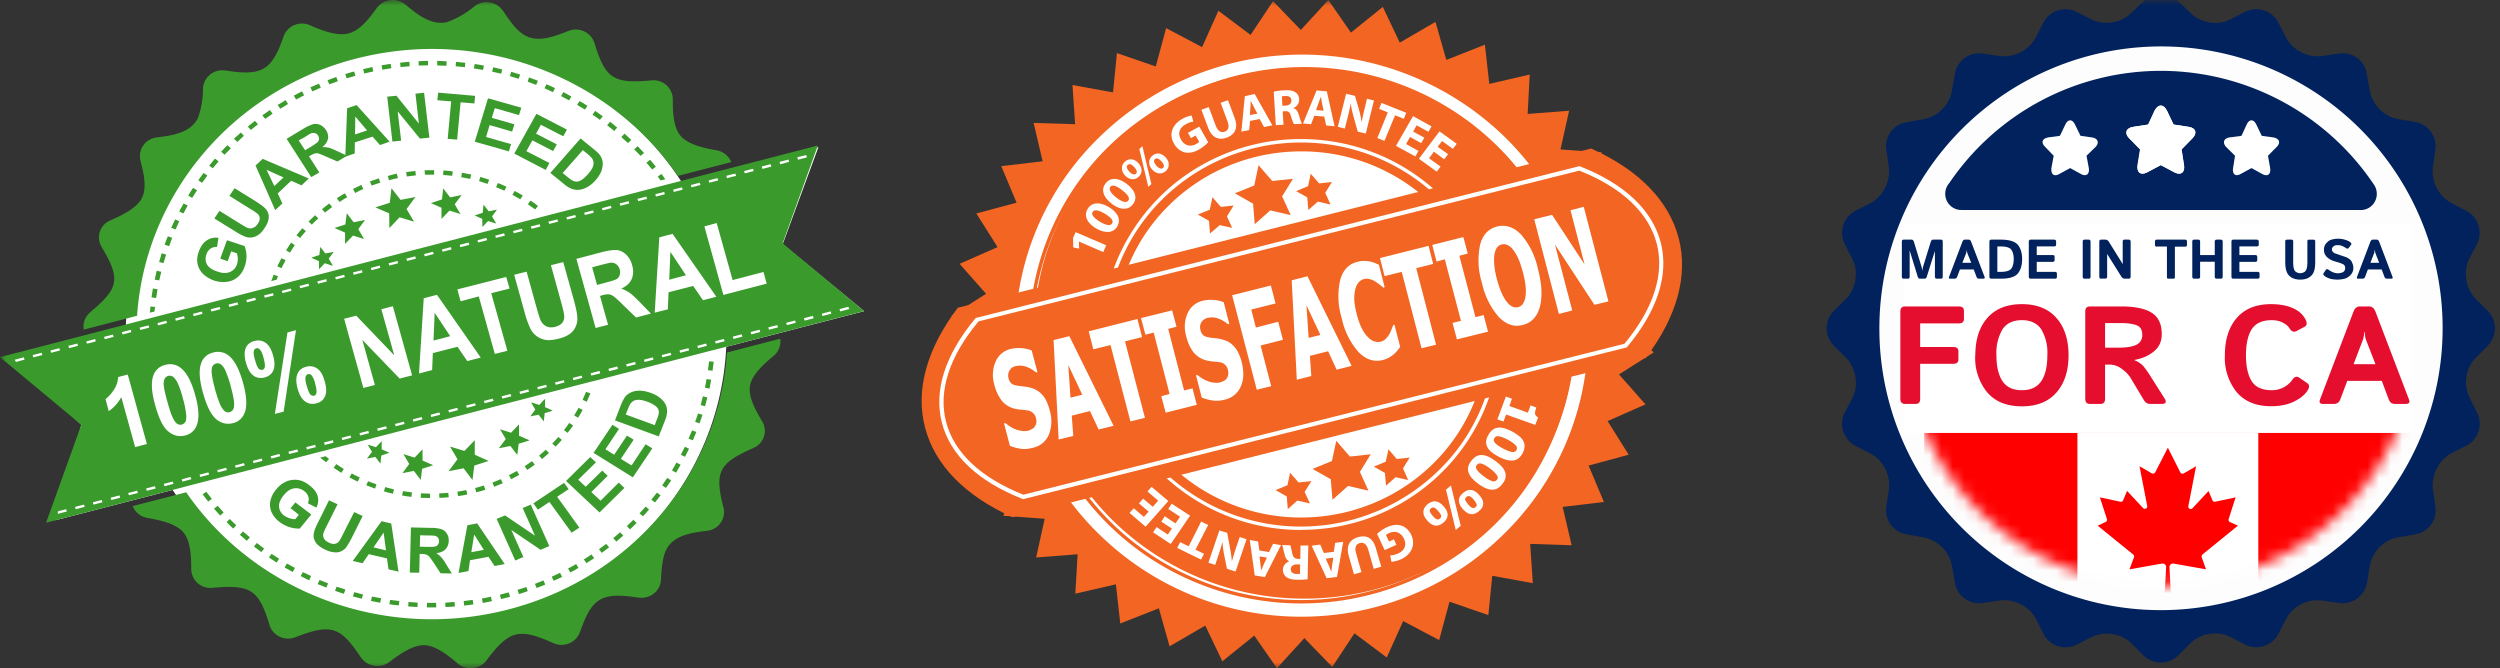
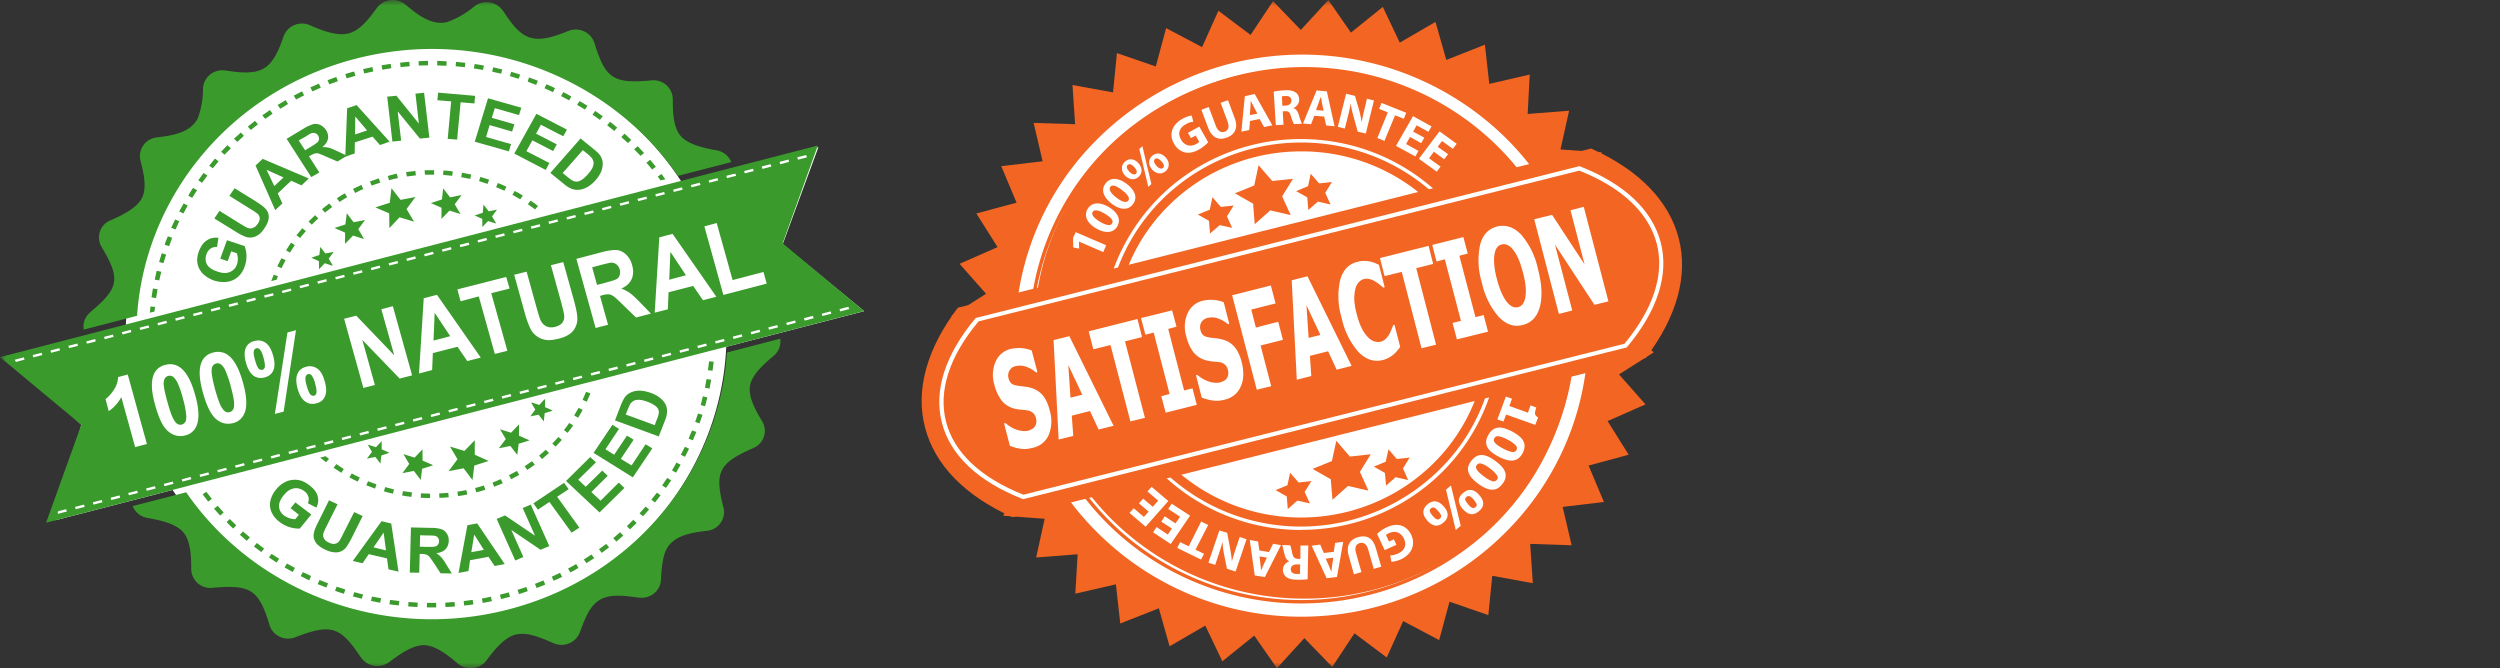
<svg xmlns="http://www.w3.org/2000/svg" width="217" height="58" viewBox="0 0 217 58" fill="none">
  <rect x="0" y="0" width="217" height="58" fill="#333333" stroke="none" />
  <mask id="a" style="mask-type:alpha" maskUnits="userSpaceOnUse" x="0" y="0" width="217" height="58">
    <path fill="#D9D9D9" d="M0 0h217v58H0z" />
  </mask>
  <g mask="url(#a)">
    <path d="M75 27.01 4.8 45.16l2.26-8.29-6.22-5.95 70.2-18.15-3.1 8.43L75 27Z" fill="#fff" />
    <path d="M43.73 53.33c13.9-3.6 22.16-17.4 18.44-30.81C58.44 9.1 44.15 1.14 30.24 4.72c-13.9 3.61-22.16 17.4-18.43 30.82 3.73 13.42 18.01 21.39 31.92 17.79Z" fill="#fff" />
    <path d="M44.13 52.9c-10.9 2.82-22.05-1.58-27.97-10.17l-4.64 1.2a1.66 1.66 0 0 0 1.26 1.02c1.12.2 2.49.5 3.13 1.25.64.74.69 2.1.69 3.2a1.66 1.66 0 0 0 1.86 1.62c3.32-.3 4 .18 4.93 3.21v.03a1.7 1.7 0 0 0 2.27 1.04c3.07-1.18 3.87-.93 5.65 1.74l.02.02a1.73 1.73 0 0 0 2.47.4c.89-.68 2.03-1.48 3.04-1.46.99.04 2.05.87 2.9 1.6.74.63 1.9.5 2.48-.27.67-.9 1.54-1.99 2.51-2.24.88-.22 1.8.07 3.28.72l.03.01a1.7 1.7 0 0 0 2.29-.93c.25-.7.56-1.5.92-2.03.9-1.35 2.24-1.26 4.15-.99h.04c.98.14 1.88-.57 1.93-1.53.04-.9.13-1.94.45-2.61.64-1.28 2.22-1.5 3.56-1.66a1.63 1.63 0 0 0 1.42-2l-.01-.03c-.77-3.07-.43-3.82 2.6-5.15l.01-.01a1.6 1.6 0 0 0 .76-2.3c-.57-.95-1.23-2.13-1.06-3.1.16-.95 1.2-1.88 2.06-2.6a1.6 1.6 0 0 0 .56-1.48l-4.62 1.2c-.69 10.3-8.06 19.48-18.97 22.3ZM30.86 5.1c10.9-2.82 22.06 1.59 27.98 10.17l4.63-1.2a1.66 1.66 0 0 0-1.26-1.02c-1.12-.2-2.48-.5-3.13-1.25-.64-.74-.69-2.1-.68-3.2a1.67 1.67 0 0 0-1.88-1.62c-3.27.3-3.97-.15-4.91-3.21l-.01-.03a1.7 1.7 0 0 0-2.24-1.06c-.54.21-1.11.43-1.57.54-2.12.55-2.93-.49-4.12-2.27l-.02-.02a1.73 1.73 0 0 0-2.45-.4 7.79 7.79 0 0 1-2.37 1.38c-1.34.35-2.62-.65-3.62-1.5a1.73 1.73 0 0 0-2.5.28c-.65.9-1.45 1.96-2.46 2.21-.98.26-2.3-.25-3.35-.71a1.7 1.7 0 0 0-2.29.98c-.35 1.02-.83 2.25-1.68 2.75-.91.55-2.2.37-3.36.2h-.03a1.67 1.67 0 0 0-1.92 1.54 7.31 7.31 0 0 1-.45 2.6c-.64 1.28-2.22 1.5-3.56 1.67a1.63 1.63 0 0 0-1.42 2c.28 1.08.58 2.35.13 3.26-.45.87-1.7 1.49-2.74 1.94a1.6 1.6 0 0 0-.75 2.32c1.64 2.75 1.52 3.55-.99 5.64l-.01.02c-.46.39-.66.96-.56 1.5l4.63-1.2c.69-10.3 8.05-19.49 18.96-22.31Z" fill="#3A9B2C" />
    <path d="m15.56 19.2-.36-.15-.34.72.38.15.31-.7.01-.01ZM18 15.24l-.33-.23-.46.64.33.22.46-.63Zm-3.06 5.4-.37-.13c-.1.24-.2.48-.28.73l.39.13.26-.72Zm2.16-4.13-.34-.2c-.15.21-.29.45-.42.67l.34.2.42-.66Zm-.81 1.33-.35-.18-.39.69.37.18.37-.69Zm38.5-5.7-.58-.54-.28.3.58.52.28-.27Zm-41.33 14.5-.4-.04-.05.54.4-.1.05-.4Zm.54-3.05-.4-.09-.17.77.39.07.18-.75Zm-.33 1.52-.4-.07-.12.77.4.06.13-.77Zm.75-3.01-.38-.12-.23.76.38.1.23-.74ZM35.53 5.36l-.8.08.04.38.79-.07-.03-.39Zm8.07.67-.79-.19-.09.38.78.18.1-.38Zm3.09.98-.77-.29-.12.37.74.28.15-.36Zm-26.65 5.86-.3-.27-.55.57.3.26.55-.56ZM42 5.69c-.27-.05-.54-.1-.8-.13l-.07.38.8.13.07-.38Zm-1.61-.24-.81-.08-.03.38.8.08.04-.38Zm-1.62-.13-.82-.04v.4l.8.03.02-.4Zm-1.63-.04-.81.03.02.38.8-.02V5.3Zm15.18 4.81-.66-.46-.23.32.64.45.25-.31Zm-4.16-2.45-.73-.33-.17.35L48 8l.17-.35Zm5.42 3.44-.62-.51-.26.3.62.5.25-.3Zm-3.98-2.7-.7-.39-.2.35.7.37.2-.34Zm1.38.8-.67-.41-.22.33.68.41.22-.32Zm-5.83-2.71-.78-.24-.11.38.76.23.13-.37ZM25 9.03l-.2-.34-.7.42.23.33.67-.41Zm-1.34.84-.23-.32-.66.46.25.31.64-.45Zm4.19-2.26-.17-.35-.74.32.17.35.73-.32Zm-1.45.67-.19-.35-.71.37.2.34c.23-.12.46-.25.7-.36Zm-5.23 3.51-.26-.29-.6.54.29.28.57-.53Zm1.22-1-.26-.3-.62.5.26.29.62-.49Zm9.93-4.97-.8.18.1.38.78-.18-.08-.38Zm1.6-.28-.8.13.07.38.78-.13-.06-.38Zm23.5 9.56-.33.23.25.33.41-.1-.33-.46ZM30.85 6.58l-.11-.37c-.26.06-.52.14-.77.22l.12.37.76-.22Zm-1.52.47-.14-.37-.76.28.15.36.75-.27Zm-10.35 6.97-.32-.26-.5.62.31.23.5-.6Zm37.63.69.32-.24-.5-.6-.32.25.5.6v-.01Zm-.71-1.44-.55-.58-.3.27.55.57.3-.25v-.01Zm-25.76 3.85-.21-.34c-.23.13-.46.28-.69.43l.23.32c.22-.14.44-.29.67-.41Zm11.44-1.4.74.24.14-.36c-.26-.09-.51-.17-.77-.24l-.11.37Zm-16.75 6.01.34.2c.13-.22.28-.44.42-.65l-.33-.22-.43.67Zm9.32-6.19.39-.08-.1-.39c-.25.06-.5.12-.76.2h-.02l.1.37h.02l.38-.1Zm11.66 2.18.64.46.25-.3c-.2-.16-.43-.32-.65-.47l-.23.32Zm-1.13-1.15-.2.34.68.39.22-.32c-.23-.15-.47-.28-.7-.4v-.01Zm-1.61-.32.71.3.18-.34c-.24-.12-.5-.23-.74-.32l-.16.35Zm-2.17-1.1-.8-.16-.07.39.78.15.1-.38Zm-16.83 7.97.37.16c.1-.23.23-.46.35-.69l-.36-.18-.36.7Zm4.51-5.46c-.2.16-.42.32-.63.5l.26.29.62-.48-.25-.31Zm4.3-2.18-.77.27.15.36c.25-.09.5-.18.75-.25l-.13-.38Zm3.98-.7.02.38h.8v-.39l-.82.01Zm-1.55.54.79-.1-.05-.38-.8.1.06.38Zm-4.67 1.08.19.35c.23-.12.47-.24.7-.34l-.16-.36-.73.35Zm-3.86 2.83.29.27c.18-.19.36-.37.56-.54l-.28-.28-.57.55Zm12.52-4.35a8.74 8.74 0 0 0-.81-.08l-.03.38.79.08.05-.38Zm-13.57 5.54.32.24c.16-.2.32-.4.5-.6l-.31-.25-.51.61Zm-1.6 3.56-.37-.14-.22.56.47-.12.12-.3Zm10.64-6.63-.79-1.02-.15 1.27-1.25.4 1.2.52.02 1.28.88-.94 1.26.38-.65-1.1.77-1.04-1.3.25Zm4.3-.22-.6-.78-.11.96-.96.32.92.4V19l.7-.72.95.3-.5-.85.6-.8-1 .2Zm3.3 2.06.62.19.06-.02-.34-.58.43-.58-.72.14-.45-.58-.07.71-.7.23.66.3.01.66.06-.02.44-.46v.01Z" fill="#3A9B2C" />
    <path d="m41.93 19.64-.06.02v.05l.06-.06Zm1.15-.24-.03-.04-.06.01.09.03Zm-12.38-.1-.6-.79-.12.97-.95.31.92.4v.98l.69-.72.96.3-.5-.86.59-.8-.99.2Zm-2.5 3.55.6.2.07-.03-.34-.57.44-.59-.73.14-.44-.57-.08.7-.7.24.66.3.01.66.06-.02.44-.46Z" fill="#3A9B2C" />
    <path d="m28.9 23.07-.03-.05-.06.02.09.03Zm-1.15.24-.06.02v.05l.06-.06v-.01Zm-8.08 22c.17.2.37.38.56.57l.28-.28c-.2-.18-.38-.37-.56-.55l-.29.27Zm-1.1-1.16.54.6.3-.26-.51-.59-.32.25Zm2.25 2.27.6.52.27-.3-.6-.51-.27.29Zm1.22 1.02.64.48.25-.3-.64-.49-.25.31Zm1.3.94c.22.16.45.3.67.45l.22-.33c-.22-.14-.45-.28-.66-.43l-.23.32Zm-5.43-5.7-.32.23.48.63.32-.24-.48-.61Zm7 6.23-.21.34.7.4.2-.35-.7-.39Zm24.4.45.2.33c.24-.12.47-.25.7-.4l-.2-.33c-.23.13-.46.27-.7.39Zm-1.42.7.17.35c.25-.1.5-.22.73-.34l-.18-.35-.72.34Zm2.79-1.5.22.32.68-.43-.24-.32-.66.43Zm1.31-.89.24.32.64-.48-.25-.3-.63.46Zm-5.56 3 .15.37.75-.3-.16-.36-.74.3Zm6.8-3.96.27.3.6-.52-.27-.29-.6.51Zm1.18-1.04.28.28.57-.56-.29-.27-.56.55Zm-9.49 5.53.13.37.76-.26-.12-.36-.77.25Zm-7.87 1.52h.81v-.39h-.8l-.01.38v.01Zm3.24-.16c.27-.02.54-.06.8-.1l-.06-.39-.78.1.04.4Zm1.61-.22.8-.16-.09-.39c-.25.07-.52.11-.78.16l.07.38Zm1.49-.72.1.38.78-.2-.11-.38-.77.2Zm-4.72 1.07c.27 0 .55-.03.82-.05l-.04-.39-.8.06.02.38Zm21.77-15.2-.37-.13-.3.71.37.15.3-.72Zm-1.35 1.98.37.18.35-.7-.36-.17-.36.7Zm2.32-4.97-.4-.1-.19.76.38.1.2-.76Zm.54-3.1-.4-.04-.1.77.4.05.1-.78Zm-5.41 11.98.32.23.48-.62-.32-.23-.48.61Zm.94-1.25.33.22.45-.65-.34-.22-.44.64v.01Zm.85-1.3.35.2.4-.69-.36-.19-.39.68Zm3.4-7.87-.4-.06-.14.75.4.08.14-.77Zm-6.22 11.6.3.25c.18-.19.36-.38.53-.59l-.3-.25-.53.59ZM60.97 36l-.38-.11-.25.73.38.13.26-.75ZM32.2 52.16l.8.16.08-.39-.79-.15-.09.38Zm-4.63-1.46.75.3.16-.36-.74-.3-.17.36Zm1.51.58c.26.1.51.18.77.26l.13-.37-.76-.25-.14.36Zm6.35 1.36.8.05.03-.38-.8-.06-.03.38Zm-1.62-.19c.26.04.53.08.8.1l.05-.38-.8-.1-.06.38Zm-7.7-2.44c.24.13.49.25.73.36L27 50l-.71-.34-.19.34Zm4.52 1.76.78.2.1-.37-.76-.2-.12.37Zm-.79-11.06-.65-.43-.23.32.67.44.21-.33Zm1.39.74c-.24-.11-.48-.23-.7-.36l-.2.35c.24.13.47.25.72.36l.18-.35Zm16.7-2.95.3.26c.18-.19.37-.38.54-.58l-.3-.25-.53.57Zm-15.25 3.54c-.25-.08-.49-.18-.73-.27l-.16.35.76.29.13-.37Zm17.07-5.11-.34-.22c-.14.21-.3.42-.46.62l.32.24c.17-.21.32-.42.48-.64Zm1.5-2.78-.38-.14-.3.7.36.16.32-.72Zm-.68 1.43-.35-.18-.38.66.34.2.4-.68ZM28.3 40.13l.26-.3-.3-.23-.47.12.51.4Zm13.05 2.6c.26-.06.52-.13.78-.22l-.13-.37c-.25.08-.5.16-.76.22l.1.38Zm-1.59.33c.26-.03.53-.08.8-.14l-.08-.38-.78.14.06.38Zm-5.56-.58-.77-.2-.1.37c.25.08.52.15.78.2l.09-.38Zm13.46-3.16-.29-.28-.58.51.26.3.6-.53Zm-11.9 3.42-.79-.11-.06.38c.25.05.53.09.8.12l.05-.39Zm10.42-2.71-.64.44.22.32c.23-.14.45-.3.66-.46l-.24-.3Zm-9.66 3.18.81.02v-.38l-.79-.03-.02.38Zm1.62 0c.27 0 .55-.02.81-.05l-.04-.38-.79.05.02.39Zm4.75-.96.75-.3-.17-.36-.72.3.14.36Zm1.29-1 .19.35.7-.38-.2-.34-.7.37Zm-3.01-.84 1.24-.4-1.2-.54v-1.26l-.9.93-1.25-.38.65 1.1-.77 1.04 1.3-.25.77 1.02.16-1.26Zm3.13-1.7.6.78.12-.97.95-.3-.92-.4v-.99l-.69.73-.96-.3.5.85-.6.8 1-.2Zm1.73-2.57.72-.14.45.58.08-.72.7-.22-.67-.3v-.66h-.07l-.43.47-.62-.2-.07.03.34.57-.43.6Z" fill="#3A9B2C" />
    <path d="m46.1 34.93.02.05.07-.02-.1-.02Zm1.2-.3-.06.06.06-.01v-.06Zm-11.38 6.24.6.79.12-.97.96-.31-.92-.4-.01-.98-.68.72-.97-.3.5.85-.59.8 1-.2Zm-4.07-1.06.73-.15.44.58.08-.7.7-.24-.67-.3v-.66l-.06.01-.44.47-.62-.2-.07.02.35.58-.44.59Z" fill="#3A9B2C" />
    <path d="m31.92 38.6.02.04.06-.01-.08-.03Zm1.2-.3-.06.05h.06v-.06ZM19.76 22.67l-.64-.22.58-1.6 1.53.51c.22.58.22 1.21 0 1.79-.13.38-.34.7-.62.92-.27.23-.6.36-.96.4a2.57 2.57 0 0 1-2.07-.74c-.25-.27-.4-.58-.45-.95-.04-.29 0-.6.13-.95.17-.46.4-.79.7-.97.3-.2.63-.26 1-.22l-.12.8a.86.86 0 0 0-.55.13.93.93 0 0 0-.36.48c-.12.33-.11.62.03.9.15.25.43.46.85.6.45.17.83.19 1.12.07.3-.12.52-.34.63-.65.06-.16.08-.32.08-.5s-.03-.35-.09-.49l-.48-.16-.31.85Zm-1.16-3.7.45-.67 1.85 1.15c.3.18.49.3.59.33.15.06.31.06.46 0 .16-.05.3-.17.43-.36.12-.19.18-.35.16-.5a.54.54 0 0 0-.18-.36 4.55 4.55 0 0 0-.56-.38l-1.89-1.18.45-.66 1.8 1.11c.4.26.68.45.82.6.15.14.25.3.3.46.06.17.06.36.02.56-.04.2-.14.44-.32.7-.2.32-.4.53-.6.64a1.19 1.19 0 0 1-1.05.15 4.96 4.96 0 0 1-.9-.47l-1.83-1.13Zm8.2-3.48-.63.6-.9-.4-1.16 1.1.4.87-.62.58-1.71-3.87.62-.58 4 1.7Zm-2.2-.09-1.46-.66.67 1.41.8-.75Zm2.42-.02-2.14-3.33 1.46-.88c.27-.17.56-.3.86-.4a1 1 0 0 1 .61.08c.2.1.36.25.49.44.16.25.21.5.17.75-.05.26-.21.5-.49.73.2 0 .4.01.56.05.16.04.4.15.74.3l.84.4-.83.5-.97-.42a7.76 7.76 0 0 0-.68-.28.66.66 0 0 0-.3 0 1.7 1.7 0 0 0-.38.17l-.14.08.9 1.4-.7.4Zm-.54-2.34.51-.3c.33-.21.54-.35.6-.43a.4.4 0 0 0 .1-.25c0-.1-.02-.2-.08-.3a.48.48 0 0 0-.27-.2.51.51 0 0 0-.35.02c-.06.02-.23.12-.5.3l-.56.31.55.85Z" fill="#3A9B2C" />
    <path d="m33.82 12.3-.84.29-.64-.73-1.54.5-.01.96-.82.28.16-4.2.82-.28 2.87 3.18Zm-1.96-.98-1.02-1.2-.02 1.55 1.04-.35Zm2.2.97-.45-3.9.8-.08 1.95 2.42-.3-2.6.75-.08.46 3.9-.82.08-1.93-2.36.3 2.54-.76.08Zm4.8-.24.3-3.25-1.2-.1.07-.66 3.21.28-.06.66-1.2-.1-.3 3.24-.82-.07Zm2.35.25 1.15-3.77 2.89.82-.2.64-2.1-.6-.26.84 1.96.56-.2.63-1.95-.56-.31 1.03 2.17.62-.19.63-2.96-.84Zm3.43 1.03 1.92-3.45 2.65 1.37-.32.58-1.94-1-.42.77 1.8.93-.32.58-1.8-.93-.52.94 2 1.03-.32.6-2.73-1.42Zm5.77-1.3 1.14.93c.26.2.44.38.54.53.14.2.21.43.23.66 0 .24-.04.48-.13.73A3.02 3.02 0 0 1 51 16.23c-.27.15-.53.23-.8.25-.2.01-.41-.02-.65-.12a2.5 2.5 0 0 1-.6-.39l-1.18-.96 2.63-3v.01Zm.18 1-1.75 1.99.47.38c.18.14.31.24.4.28a.7.7 0 0 0 .37.08c.11 0 .25-.05.41-.15.16-.1.35-.27.55-.5.2-.23.34-.43.4-.59a.9.9 0 0 0 .08-.42.75.75 0 0 0-.16-.39 3.73 3.73 0 0 0-.49-.45l-.28-.23ZM25.22 44.11l.42-.5 1.38 1.05-1 1.22a2.75 2.75 0 0 1-1.76-.58 2.14 2.14 0 0 1-.7-.87 1.59 1.59 0 0 1-.08-1c.09-.35.25-.67.5-.96.26-.32.56-.54.9-.69.35-.14.73-.17 1.09-.1.28.06.58.2.88.44.4.3.64.62.72.94.1.34.05.7-.11 1l-.74-.38a.8.8 0 0 0 .05-.55.94.94 0 0 0-.35-.49c-.28-.22-.58-.3-.89-.25-.3.04-.6.23-.88.57-.3.36-.45.7-.43 1 .02.32.17.58.44.79a1.84 1.84 0 0 0 .97.32l.31-.39-.72-.57Zm3.34-.68.74.34-.96 1.92c-.1.2-.2.4-.27.6a.62.62 0 0 0 .05.45c.08.14.22.27.43.36.2.1.38.13.53.1.14-.03.26-.1.35-.21.08-.12.19-.31.33-.6l.98-1.94.74.34-.93 1.86c-.21.42-.39.7-.51.87a1.13 1.13 0 0 1-1.02.42c-.26-.02-.52-.1-.76-.22a2.3 2.3 0 0 1-.73-.48 1.21 1.21 0 0 1-.28-.5 1.04 1.04 0 0 1 0-.5c.04-.22.17-.53.37-.92l.94-1.9Zm6.03 6.19-.87-.2-.13-.95-1.58-.37-.54.79-.85-.2 2.5-3.45.84.2.63 4.18Zm-1.09-1.86-.2-1.53-.88 1.28 1.08.26Zm2.07 1.94.1-3.92 1.72.04c.32-.01.63.03.94.12.19.07.35.2.46.39.12.18.17.38.16.62 0 .27-.1.53-.28.72-.18.2-.45.3-.8.35.16.1.31.21.42.34.11.12.27.33.45.64l.48.78-.98-.02-.57-.87c-.13-.2-.27-.4-.42-.58a.63.63 0 0 0-.25-.17 1.39 1.39 0 0 0-.4-.06h-.17l-.04 1.63-.82-.01Zm.87-2.25.6.02c.4 0 .65 0 .74-.04.1-.02.18-.08.24-.16a.5.5 0 0 0 .09-.29.48.48 0 0 0-.1-.32.51.51 0 0 0-.3-.16 5.83 5.83 0 0 0-.6-.02l-.64-.02-.03 1Zm7.37 1.51-.88.17-.53-.8-1.6.3-.14.94-.86.16.77-4.14.85-.16 2.39 3.53ZM42 47.73l-.84-1.33-.25 1.53 1.09-.2Zm2.72.91-1.61-3.6.73-.3 2.6 1.76-1.07-2.4.7-.3 1.61 3.6-.76.32L44.38 46l1.05 2.35-.7.3Zm4.9-2.4-1.93-2.67-1 .67-.39-.55 2.66-1.78.4.55-1 .66 1.93 2.68-.68.44Zm2.42-1.76-2.91-2.73 2.1-2.08.5.46-1.54 1.51.65.61 1.43-1.4.48.45-1.42 1.41.8.75 1.58-1.57.49.46-2.16 2.13Zm2.9-3.04-3.42-2.13 1.64-2.44.57.36L52.55 39l.76.47 1.11-1.66.58.36-1.11 1.66.93.57 1.22-1.84.58.36-1.68 2.5Zm-1.56-4.95.52-1.35c.13-.3.24-.53.35-.68.15-.19.34-.33.57-.42.24-.1.5-.14.75-.13.27.01.6.08.94.2.32.12.58.26.77.42.24.19.42.4.52.64.08.17.11.38.1.62-.01.18-.06.41-.17.69l-.55 1.4-3.8-1.39Zm.93-.51 2.52.92.21-.55a2 2 0 0 0 .14-.47.74.74 0 0 0-.04-.35.84.84 0 0 0-.29-.32c-.2-.15-.43-.26-.67-.34a2.5 2.5 0 0 0-.7-.17c-.18 0-.33.02-.45.08a.84.84 0 0 0-.32.28c-.06.1-.15.3-.27.6l-.13.33v-.01Zm13.62-14.85 3.06-8.5-7.42 1.92-4.45 1.15-11.49 2.97-.46.12-35.3 9.13-4.46 1.16L0 31l7.06 5.87L4 45.37l7.41-1.92 4.45-1.15 1.09-.29.4-.1 33.83-8.75.46-.11 9.99-2.59.4-.1 1.1-.28 4.43-1.15L75 27l-7.07-5.88Zm1.27-7.48.78-.19.06.2-.77.2-.07-.2Zm-1.53.4.77-.2.05.2-.76.21-.07-.2h.01Zm-1.55.4.77-.2.06.21-.77.2-.06-.2Zm-64 16.77-.76.2-.07-.2.78-.2.06.2Zm1.55-.4-.77.2-.07-.2.78-.2.06.2Zm1.54-.4-.77.2-.06-.2.77-.2.06.2ZM5.8 44.4l-.77.2-.06-.2.77-.2.06.2Zm1.54-.4-.76.2-.07-.2.78-.2.06.2Zm1.55-.4-.77.2-.06-.2.77-.2.06.2Zm54.16-28.34.46-.12.32-.07.06.2-.45.1-.33.1-.06-.2v-.01Zm-1.54.4.77-.2.06.2-.78.2-.05-.2Zm-1.54.4.76-.2.07.2-.78.2-.05-.2Zm-1.5.56-.04-.16.76-.2.07.2-.77.2-.02-.04Zm-1.6.24.78-.2.06.2-.77.2-.06-.2Zm-1.53.4.76-.2.07.2-.77.2-.07-.2Zm-1.55.4.77-.2.06.2-.77.2-.06-.2Zm-1.53.4.76-.2.06.2-.77.2-.06-.2Zm-1.55.4.77-.2.06.2-.78.2-.05-.2Zm-1.55.4.77-.2.06.2-.76.2-.07-.2Zm-3.09.8.78-.2.05.2-.76.2-.07-.2Zm-1.54.39.77-.2.06.2-.77.2-.06-.2Zm-1.54.4.77-.2.06.2-.78.2-.05-.2Zm-1.54.4.76-.2.07.2-.78.2-.05-.2Zm-1.55.4.77-.2.07.2-.78.2-.06-.2Zm-1.54.4.77-.2.06.2-.77.2-.06-.2Zm-1.54.4.76-.2.07.2-.78.2-.06-.2Zm-1.55.4.77-.2.06.2-.77.2-.06-.2Zm-1.54.4.77-.2.06.2-.77.2-.06-.2Zm-1.54.4.76-.2.07.2-.78.2-.05-.2Zm-1.55.4.77-.2.06.2-.77.2-.06-.2Zm-1.54.4.77-.2.06.2-.77.2-.07-.2h.01Zm-4.63 1.19.77-.2.06.2-.78.2-.05-.2Zm-1.55.4.28-.07.45-.11.05-.02.05.2-.17.05-.45.11-.15.04-.06-.2Zm-1.54.4.77-.2.06.2-.77.2-.06-.2Zm-1.54.4.77-.2.06.2-.77.2-.06-.2Zm-1.55.4.77-.2.07.2-.78.2-.06-.2Zm-1.54.4.77-.2.06.2-.77.2-.06-.2Zm-1.54.4.76-.2.07.2-.78.2-.05-.2Zm-1.54.4.76-.2.07.2-.78.2-.05-.2Zm-1.55.4.77-.2.05.15.01.05h-.01l-.76.2-.06-.2Zm-3.09.8.77-.2.06.2-.77.2-.06-.2Zm-1.54.39.31-.08.46-.12.05.2-.32.09-.45.11-.05-.2Zm2.94 13.57-.77.2-.06-.2.77-.2.06.2ZM6.76 30.02l-.76.2-.07-.2.78-.2.06.2Zm5.2 12.78-.5.12-.27.07-.06-.2.41-.1.37-.1.05.2Zm1.55-.4-.77.2-.06-.2.77-.2.06.2Zm-.76-3.86-1.02.27-1.2-4.34c-.27.49-.63.9-1.09 1.22l-.28-1.05c.24-.17.47-.43.71-.78.24-.36.37-.73.38-1.13l.84-.22 1.66 6.03Zm2.3 3.46-.77.2-.06-.2.77-.2.07.2ZM11.4 28.83l-.76.2-.07-.2.78-.2.05.2Zm5.2 12.77-.77.2-.05-.2.76-.2.07.2Zm1.55-.4-.77.2-.06-.2.77-.2.06.2Zm-1.06-4.32a1.4 1.4 0 0 1-1.03.92c-.52.13-1 .02-1.45-.35-.45-.36-.82-1.12-1.14-2.28-.32-1.13-.37-1.99-.16-2.57a1.4 1.4 0 0 1 1.05-.93 1.47 1.47 0 0 1 1.38.31c.48.4.89 1.17 1.2 2.3.32 1.14.37 2 .15 2.6Zm2.6 3.92-.77.2-.06-.2.77-.2.06.2Zm1.54-.4-.77.2-.06-.2.78-.2.06.2h-.01Zm1.55-.4-.77.2-.06-.2.77-.2.06.2Zm-1.54-4.2a1.4 1.4 0 0 1-1.03.93c-.52.13-1 .02-1.45-.35-.44-.37-.82-1.13-1.14-2.28-.32-1.13-.37-1.98-.16-2.57a1.4 1.4 0 0 1 1.05-.93 1.47 1.47 0 0 1 1.38.3c.48.4.89 1.18 1.2 2.31.32 1.14.37 2 .16 2.6Zm3.08 3.8-.76.2-.07-.2.77-.2.06.2ZM22 32.6c-.28-.2-.5-.58-.65-1.11-.15-.54-.15-.96-.02-1.28.14-.32.39-.52.75-.61.37-.1.7-.04.98.16s.5.57.65 1.12c.15.53.15.96.01 1.28-.13.3-.38.5-.74.6-.38.1-.7.04-.98-.15v-.01Zm2.95-3.74.74-.2-1.07 7.07-.76.2 1.09-7.07Zm.91 10.36-.76.19-.07-.2.78-.2.06.2Zm1.55-.4h-.02l-.45.11-.3.09-.06-.2.19-.06.44-.11.14-.04.06.2Zm1.54-.4-.76.2-.07-.21.77-.2.06.2Zm-.74-4.02c-.14.32-.38.52-.75.61-.37.1-.7.04-.98-.17-.28-.2-.5-.57-.65-1.11-.14-.54-.15-.96-.01-1.28.13-.31.38-.52.75-.61a1.1 1.1 0 0 1 .98.16c.28.2.5.58.64 1.12.16.54.16.96.02 1.28ZM30.48 38l-.76.2-.07-.2.78-.2.05.2Zm-3.65-13.18-.77.2-.06-.2.77-.2.06.2Zm5.2 12.78-.77.2-.06-.2.77-.2.06.2Zm-3.66-13.17-.76.2-.07-.2.78-.2.05.2Zm5.2 12.77-.77.2-.06-.2.77-.2.07.2Zm1.55-.4-.78.2-.05-.2.76-.2.07.2Zm1.54-.4-.77.2-.06-.2.77-.2.07.2h-.01Zm-.89-3.82-1.08.28-3.24-3.36 1.09 3.92-1 .25-1.67-6 1.05-.27 3.3 3.44-1.12-4 1-.26 1.67 6ZM38.2 36l-.77.2-.05-.2.76-.2.07.2h-.01Zm1.55-.4-.77.2-.06-.2.77-.2.06.2Zm1.54-.4-.77.2-.06-.2.78-.2.05.2Zm-1.58-5.1-2.14.55-.06 1.47-1.14.3.41-6.53 1.15-.3 3.8 5.45-1.17.3-.85-1.24Zm3.13 4.7-.77.2-.07-.2.77-.2.07.2Zm1.54-.4-.77.2-.07-.2.78-.2.06.2Zm1.54-.4-.77.2-.06-.2.77-.2.06.2Zm-1.7-8.95-1.58.4 1.4 5-1.09.27-1.39-4.99-1.58.42-.28-1.03 4.24-1.08.29 1Zm3.24 8.55-.76.2-.07-.2.78-.2.05.2Zm1.54-.4-.76.2-.07-.2.78-.2.05.2Zm1.55-.4-.77.2-.06-.2.77-.2.06.2Zm-1.05-3.86c-.23.2-.55.34-.98.45-.51.13-.92.17-1.22.1a1.79 1.79 0 0 1-1.25-.94 8.45 8.45 0 0 1-.53-1.5l-.89-3.2 1.08-.27.9 3.25c.14.5.26.85.32.99.12.23.28.4.5.51.21.1.47.11.77.04.3-.09.52-.21.64-.4a.86.86 0 0 0 .13-.59c-.02-.2-.1-.55-.23-1.03l-.92-3.33 1.07-.27.88 3.15c.2.73.32 1.25.33 1.56a1.65 1.65 0 0 1-.6 1.5v-.02Zm2.6 3.47-.65.16-.1.03h-.02l-.07-.2.78-.2.06.2Zm-3.66-13.17-.77.2-.07-.2.78-.2.06.2Zm5.2 12.78-.77.2-.06-.21.77-.2.06.2Zm1.54-.4-.77.2-.06-.2.77-.2.07.2Zm-1.92-5.9a.88.88 0 0 0-.4-.17c-.13-.01-.31 0-.56.07l-.22.07.7 2.5-1.08.28-1.67-6 2.27-.6c.58-.14 1-.19 1.3-.16.28.05.54.18.78.42.23.24.4.53.49.89.13.45.11.85-.04 1.2-.16.36-.46.63-.9.83.27.1.5.21.71.36.2.14.5.41.89.81l.97 1-1.29.34-1.14-1.1c-.4-.4-.68-.65-.81-.74Zm3.47 5.5-.78.2-.05-.2.76-.2.07.2Zm1.53-.4-.77.2-.05-.2.77-.2.06.2Zm1.55-.4-.77.2-.06-.2.78-.2.05.2Zm1.55-.4-.77.2-.06-.2.76-.2.07.2Zm1.54-.4-.77.2-.06-.2.77-.2.06.2Zm-1.88-3.56-.85-1.24-2.14.55-.06 1.48-1.14.29.4-6.54 1.15-.3 3.8 5.46-1.16.3Zm3.42 3.16-.77.2-.06-.2.77-.2.06.2Zm1.55-.4-.77.2-.07-.2.78-.2.06.2Zm1.54-.4-.28.07-.5.13-.06-.2.38-.1.4-.1.06.2Zm-.98-3.8-3.76.98-1.65-5.95 1.07-.29 1.38 4.95 2.68-.7.28 1.01Zm2.52 3.4-.76.2-.07-.2.78-.2.05.2Zm-3.65-13.17-.77.2-.06-.2.77-.2.06.2Zm5.2 12.78-.77.2-.07-.21.78-.2.06.2Zm1.54-.4-.77.2-.06-.2.77-.2.06.2Zm1.54-.4-.77.2-.06-.2.77-.2.07.2Z" fill="#3A9B2C" />
    <path d="m58.09 24.28 1.45-.39-1.35-2.03-.1 2.42Zm-43.11 8.4a.5.5 0 0 0-.67.16.98.98 0 0 0-.1.54c.02.32.13.83.33 1.53.19.7.36 1.18.5 1.43.12.24.25.4.37.46a.5.5 0 0 0 .38.05c.12-.04.21-.1.29-.22.07-.12.1-.3.09-.53a7.82 7.82 0 0 0-.3-1.53 7.6 7.6 0 0 0-.5-1.43c-.15-.25-.28-.4-.4-.47Zm7.27-2.45a.29.29 0 0 0-.21.22c-.05.15-.02.42.1.81.1.39.22.64.33.76.1.08.2.1.3.08a.29.29 0 0 0 .21-.22c.04-.15 0-.42-.1-.81-.1-.39-.22-.64-.34-.75a.3.3 0 0 0-.3-.09Zm4.49 2.25a.28.28 0 0 0-.21.21c-.05.15-.02.43.1.82.1.38.22.64.33.75.09.08.2.11.3.09a.28.28 0 0 0 .2-.22c.04-.15.01-.42-.1-.81a1.86 1.86 0 0 0-.33-.76.3.3 0 0 0-.3-.08Zm10.9-2.92 1.44-.38-1.35-2.03-.1 2.41Zm16.15-5.7a.8.8 0 0 0 0-.47.82.82 0 0 0-.3-.45.66.66 0 0 0-.46-.14c-.1.01-.36.07-.8.18l-.83.22.42 1.53.8-.21c.5-.13.83-.24.94-.32.12-.08.2-.2.23-.33v-.01ZM19.13 31.6a.5.5 0 0 0-.67.17c-.07.11-.1.3-.09.54.02.32.12.82.31 1.53.2.7.37 1.17.5 1.42.14.25.27.4.38.47a.5.5 0 0 0 .67-.18c.07-.1.1-.29.09-.53 0-.32-.12-.83-.3-1.53-.13-.49-.3-.97-.5-1.43-.14-.24-.27-.4-.4-.46Z" fill="#3A9B2C" />
    <path d="m105.75.93 2.8 2.1L110.5.1l2.41 2.5L115.3 0l1.96 2.83L120.03.6l1.47 3.1 3.1-1.8.94 3.3 3.35-1.32.38 3.4 3.51-.81-.18 3.42 3.6-.28-.75 3.36 3.59.26-1.29 3.22 3.49.8-1.8 2.99 3.3 1.3-2.25 2.7 3.03 1.78-2.67 2.34 2.7 2.22-3.02 1.92 2.3 2.6-3.29 1.45 1.83 2.92-3.48.94 1.33 3.16-3.58.43.78 3.33-3.6-.12.23 3.41-3.52-.64-.34 3.41-3.37-1.16-.9 3.33-3.12-1.65-1.43 3.16-2.8-2.1-1.93 2.92-2.42-2.5-2.38 2.61-1.97-2.83-2.77 2.23-1.48-3.1-3.1 1.8-.93-3.3-3.35 1.32-.38-3.4-3.52.81.2-3.42-3.6.28.74-3.36-3.59-.26 1.29-3.22-3.49-.8 1.8-2.99-3.3-1.3 2.25-2.7-3.04-1.79 2.67-2.33-2.7-2.22 3.02-1.92-2.3-2.6 3.3-1.45-1.84-2.92 3.49-.94-1.33-3.17L90.5 14l-.78-3.33 3.6.11-.23-3.4 3.52.64.34-3.41 3.37 1.16.9-3.33 3.12 1.65 1.42-3.16Z" fill="#F26522" />
    <path d="M130.5 46.39a24.35 24.35 0 0 0 5.42-7.91 24 24 0 0 0-5.35-26.63 25.2 25.2 0 0 0-35.15.06 24.01 24.01 0 0 0 0 34.48 25.04 25.04 0 0 0 17.54 7.14c6.58 0 12.89-2.57 17.54-7.14Z" fill="#fff" />
    <path d="M129.57 45.47a23.06 23.06 0 0 0 5.26-7.5 22.74 22.74 0 0 0-4.98-25.41 23.85 23.85 0 0 0-33.5.27 22.87 22.87 0 0 0-6.6 16.24 22.88 22.88 0 0 0 6.87 16.13 23.7 23.7 0 0 0 16.42 6.76c6.16.05 12.1-2.28 16.53-6.49Z" fill="#F26522" />
    <path d="M112.95 52.38c-3.89 0-7.7-.95-11.13-2.75a23.57 23.57 0 0 1-8.51-7.57 22.97 22.97 0 0 1 5.47-31.5 23.74 23.74 0 0 1 8.32-3.9 23.86 23.86 0 0 1 25.52 9.58 22.97 22.97 0 0 1-5.48 31.5 23.73 23.73 0 0 1-8.33 3.91c-1.92.49-3.9.73-5.86.73Zm.03-46.17a23.89 23.89 0 0 0-14.02 4.58 22.93 22.93 0 0 0-9.11 15.1 22.9 22.9 0 0 0 8.8 21.37 23.6 23.6 0 0 0 20.1 4.1 23.36 23.36 0 0 0 8.22-3.85 22.92 22.92 0 0 0 9.1-15.1 22.88 22.88 0 0 0-8.8-21.37 23.59 23.59 0 0 0-14.3-4.83Z" fill="#F26522" />
    <path d="M93.65 20.97v.01l.02.6-.51-.1-.02-.83.23-.5 2.65 1.14-.26.59-2.1-.91Zm2.59-3c.76.45 1.1 1.08.73 1.7-.39.63-1.13.56-1.84.15-.72-.43-1.1-1.06-.72-1.69.4-.65 1.15-.56 1.83-.16Zm-.76 1.28c.57.34.93.36 1.05.14.14-.22-.07-.5-.63-.84-.56-.33-.92-.38-1.06-.15-.12.2.06.5.64.85Zm2.34-3.27c.7.54.96 1.2.5 1.77-.46.58-1.2.42-1.84-.08-.67-.52-.97-1.19-.5-1.77.48-.6 1.22-.4 1.84.08Zm-.92 1.17c.52.4.87.47 1.03.27.16-.2 0-.51-.53-.91-.5-.4-.86-.5-1.02-.3-.15.2-.02.52.52.94Zm1.9-3c.41.44.34.93.03 1.2-.33.3-.8.28-1.18-.12-.34-.37-.37-.87 0-1.2.37-.33.82-.24 1.15.12Zm-.78.74c.2.22.43.32.58.19.13-.13.07-.34-.15-.58-.2-.21-.4-.33-.57-.18-.15.13-.06.36.14.57Zm1.65 1.32-.78-3.28.27-.24.78 3.29-.27.24Zm1.5-2.56c.4.43.33.92.02 1.2-.33.29-.81.28-1.17-.12-.35-.38-.38-.87-.01-1.2.37-.33.82-.24 1.15.12Zm-.8.73c.2.23.44.32.58.2.14-.13.08-.34-.14-.58-.2-.21-.41-.33-.56-.19-.16.14-.06.36.13.58Zm4.5-2.03a3.4 3.4 0 0 1-.8.63c-.48.27-.89.33-1.26.24a1.52 1.52 0 0 1-.9-.74c-.5-.85-.13-1.7.73-2.17.34-.19.64-.26.8-.28l.14.54c-.19.01-.39.06-.67.23-.5.27-.72.75-.4 1.31.3.54.82.66 1.3.4a.94.94 0 0 0 .28-.2l-.31-.55-.4.23-.27-.46.99-.54.77 1.36Zm.05-3.06.6 1.6c.18.48.45.66.78.54s.43-.41.24-.91l-.59-1.6.64-.22.58 1.55c.32.86.03 1.43-.7 1.7-.72.25-1.28 0-1.61-.87l-.58-1.55.64-.24Zm3.58 1.21-.07.79-.68.14.3-3.08.86-.19 1.53 2.72-.72.15-.39-.7-.83.17Zm.64-.64-.31-.58-.27-.53c-.01.18-.01.42-.03.6l-.04.64.65-.13Zm1.42-1.9c.22-.06.53-.1.9-.12.45-.03.77.02.99.18.19.12.3.33.32.6a.78.78 0 0 1-.49.75v.02c.22.07.34.25.44.52.1.33.22.71.29.83l-.7.03c-.1-.21-.19-.44-.25-.67-.1-.37-.24-.46-.52-.45l-.2.02.07 1.16-.67.03-.18-2.9Zm.75 1.22.27-.01c.34-.02.53-.2.51-.46-.01-.26-.2-.4-.52-.37-.17 0-.26.01-.3.03l.04.81Zm2.77.87-.28.73-.7-.06 1.18-2.87.89.08.67 3.03-.73-.07-.17-.77-.86-.07Zm.81-.44-.14-.64-.1-.58-.2.55-.22.61.66.06Zm1.23 1.4.72-2.87.77.18.35 1.2c.1.35.18.75.23 1.1.07-.39.15-.78.26-1.2l.2-.85.61.15-.71 2.87-.7-.16-.35-1.26c-.1-.35-.2-.77-.25-1.14h-.02c-.07.39-.16.8-.28 1.26l-.22.87-.6-.15Zm4.33-1.26-.74-.3.2-.52 2.15.86-.21.52-.76-.3-.92 2.22-.62-.25.91-2.23Zm2.9 2.67-.96-.53-.34.61 1.07.6-.27.48-1.68-.92 1.48-2.58 1.61.89-.27.47-1.03-.56-.3.54.97.53-.27.47Zm2 1.4-.89-.65-.42.57 1 .72-.33.44-1.55-1.12 1.79-2.38 1.49 1.08-.33.44-.94-.68-.38.5.9.64-.33.44Zm4.62 22.58.74-1.98.53.19-.23.63 1.61.58.23-.63.5.18-.08.28c-.03.1-.03.18-.03.24.01.08.04.15.08.2.04.05.1.1.19.13l-.25.66-2.53-.9-.23.61-.53-.19Zm.1 3.23a3.75 3.75 0 0 1-.62-.4 1.4 1.4 0 0 1-.35-.43.9.9 0 0 1-.1-.5c.01-.16.07-.35.19-.54.1-.2.23-.35.37-.45.13-.1.3-.17.47-.19.17-.02.35 0 .56.06a3.78 3.78 0 0 1 1.3.7c.15.12.27.27.35.43.08.16.1.31.09.49a1.48 1.48 0 0 1-.55 1c-.14.1-.3.16-.47.17-.18.02-.37 0-.57-.06-.2-.06-.43-.15-.67-.28Zm.39-.7c.35.18.62.29.8.3.17.02.3-.03.37-.17s.05-.27-.06-.4a2.5 2.5 0 0 0-.7-.49c-.24-.14-.5-.25-.78-.3-.18-.03-.3.03-.38.17-.08.13-.06.27.06.4.11.14.34.3.69.49Zm-2.15 3.06c-.2-.14-.38-.3-.55-.49a1.4 1.4 0 0 1-.29-.49.9.9 0 0 1-.03-.49c.04-.16.13-.34.27-.52s.28-.3.43-.39a.95.95 0 0 1 .5-.11c.17 0 .35.06.55.14.19.09.4.22.62.38.23.17.41.33.56.5.13.14.22.3.28.47.05.17.06.33.02.5-.04.17-.12.34-.26.51-.14.18-.29.32-.44.4a.93.93 0 0 1-.5.1 1.45 1.45 0 0 1-.54-.14c-.22-.1-.43-.23-.63-.37Zm.49-.64c.22.18.47.32.73.42.17.04.3 0 .4-.12.1-.13.1-.26 0-.4a2.45 2.45 0 0 0-.61-.59 2.34 2.34 0 0 0-.73-.42c-.18-.04-.31 0-.4.12-.1.12-.1.26 0 .4.09.16.3.35.61.59Zm-4.91 3.83c-.24-.26-.35-.51-.34-.75 0-.23.12-.44.35-.65.24-.2.47-.28.71-.26.24.03.47.17.7.44.24.26.35.51.34.75 0 .23-.13.45-.36.65-.24.2-.47.29-.7.26-.24-.03-.47-.17-.7-.43Zm.47-.4.17.18c.05.04.1.08.16.1.05.03.1.04.15.03.05-.01.1-.04.14-.08a.3.3 0 0 0 .1-.13.26.26 0 0 0 0-.15.6.6 0 0 0-.09-.17c-.1-.14-.2-.26-.33-.38a.56.56 0 0 0-.15-.1.26.26 0 0 0-.15-.03.31.31 0 0 0-.15.08.3.3 0 0 0-.1.13.25.25 0 0 0 0 .15c.07.13.15.26.25.37Zm2 1.23-.85-3.5.43-.37.85 3.5-.44.37Zm.61-1.82c-.23-.27-.34-.52-.34-.75 0-.24.13-.45.36-.64.23-.2.47-.3.7-.27.24.03.48.17.7.44.24.26.35.5.35.75 0 .23-.13.45-.36.64-.24.2-.47.3-.71.27-.23-.03-.46-.18-.7-.44Zm.47-.4.17.18c.05.04.1.08.17.1.04.02.1.03.14.03.06-.02.11-.04.15-.08a.3.3 0 0 0 .1-.13.26.26 0 0 0 0-.15 2.27 2.27 0 0 0-.42-.55.58.58 0 0 0-.16-.1.25.25 0 0 0-.15-.03.31.31 0 0 0-.15.08.3.3 0 0 0-.1.13.25.25 0 0 0 0 .15c.03.05.05.1.1.16.03.06.09.12.15.2Zm-7.9 2.55c.15-.16.47-.4.83-.57.5-.23.92-.26 1.28-.14s.66.41.85.8c.4.9-.01 1.71-.9 2.12-.36.16-.67.21-.83.21l-.1-.55c.19 0 .39-.04.69-.17.52-.23.78-.7.5-1.28-.26-.56-.77-.72-1.28-.49a.96.96 0 0 0-.28.17l.27.57.42-.2.22.48-1.02.46-.66-1.41Zm-.3 3.04-.47-1.64c-.14-.5-.4-.7-.74-.6-.34.1-.47.38-.32.89l.46 1.63-.65.19-.45-1.6c-.25-.88.08-1.42.84-1.63.73-.2 1.27.08 1.52.99l.46 1.58-.66.19Zm-3.47-1.48.12-.78.7-.09-.54 3.05-.9.11-1.3-2.82.74-.1.32.73.86-.1Zm-.7.59.27.6.22.54.07-.58.1-.64-.66.08Zm-1.56 1.79a6.2 6.2 0 0 1-.91.04c-.45 0-.76-.08-.97-.25a.76.76 0 0 1-.27-.62c0-.38.28-.63.54-.72v-.01c-.21-.1-.32-.29-.39-.56-.09-.34-.17-.73-.22-.85l.7.02c.04.09.1.33.18.7.08.36.21.46.5.48h.2l.01-1.16h.68l-.06 2.93Zm-.66-1.29h-.27c-.34 0-.54.16-.54.41 0 .27.18.41.49.42l.31-.01.01-.82Zm-2.7-1.07.35-.72.69.12-1.4 2.77-.88-.14-.43-3.08.72.13.11.78.84.14Zm-.83.36.08.66c.03.18.04.4.06.58l.23-.53.28-.59-.65-.1v-.02Zm-1.12-1.48-.95 2.81-.75-.24-.25-1.23a9.75 9.75 0 0 1-.14-1.11c-.1.38-.21.76-.36 1.19l-.27.81-.59-.19.95-2.8.68.21.24 1.28c.06.36.14.79.16 1.16h.02c.1-.38.23-.78.38-1.24l.29-.84.6.2Zm-4.42.92.73.35-.26.5-2.07-1.01.26-.5.74.36 1.08-2.15.61.3-1.1 2.14Zm-2.67-2.9.92.61.4-.58-1.03-.67.3-.46 1.6 1.04-1.68 2.46-1.53-1.01.3-.46.98.65.35-.52-.92-.6.3-.46Zm-1.89-1.54.84.71.47-.53-.93-.8.36-.4 1.45 1.23-1.97 2.23-1.4-1.2.37-.4.88.75.41-.46-.84-.72.36-.4Zm25.15-3.01a15.75 15.75 0 0 0 4.74-11.24c0-4.21-1.7-8.26-4.74-11.24a16.2 16.2 0 0 0-11.44-4.65c-4.29 0-8.4 1.67-11.43 4.65a15.75 15.75 0 0 0-4.74 11.24c0 4.22 1.7 8.26 4.74 11.24a16.32 16.32 0 0 0 11.43 4.65c4.3 0 8.4-1.67 11.44-4.65Z" fill="#fff" />
    <path d="M112.92 46a17.34 17.34 0 0 1-16-10.61 16.63 16.63 0 0 1 1.16-15 17.05 17.05 0 0 1 6.3-6.1 17.43 17.43 0 0 1 8.55-2.22c3.8 0 7.5 1.23 10.5 3.51a16.87 16.87 0 0 1 6.58 15.86 17 17 0 0 1-6.74 11.17 17.32 17.32 0 0 1-10.35 3.38Zm.02-33.63c-2.58 0-5.14.58-7.46 1.7a16.92 16.92 0 0 0-5.94 4.74 16.55 16.55 0 0 0-3.05 14.35 16.63 16.63 0 0 0 6.03 9.04 17.14 17.14 0 0 0 23.79-2.95 16.55 16.55 0 0 0 3.04-14.34 16.63 16.63 0 0 0-6.02-9.04 17.13 17.13 0 0 0-10.39-3.5Z" fill="#fff" />
    <path d="m109.25 14.35 1.18 1.36 1.8-.19-.94 1.52.74 1.63-1.77-.41-1.35 1.2-.14-1.78-1.58-.9 1.68-.68.37-1.75Zm4.52.73.73.84 1.11-.12-.58.94.46 1.01-1.1-.25-.83.73-.09-1.1-.97-.54 1.04-.43.23-1.08Zm-8.53 2.04.73.84 1.11-.12-.58.94.45 1-1.08-.24-.84.73-.09-1.1-.97-.55 1.04-.42.23-1.08Zm10.75 21.14 1.18 1.37 1.81-.2-.94 1.53.74 1.63-1.77-.41-1.35 1.2-.15-1.78-1.58-.9 1.68-.68.38-1.75Zm4.53.74.72.84 1.12-.12-.58.94.45 1.01-1.09-.25-.83.73-.1-1.1-.96-.55 1.03-.42.24-1.08Zm-8.54 2.04.74.84 1.11-.12-.59.94.46 1-1.09-.25-.83.74-.09-1.1-.97-.55 1.03-.42.23-1.08ZM83.26 26.86c-2.56 3.39-3.64 6.92-2.79 10.2.86 3.29 3.53 5.88 7.44 7.63l54.83-13.77c2.56-3.4 3.64-6.92 2.8-10.2-.87-3.29-3.54-5.87-7.45-7.63L83.26 26.86Z" fill="#F26522" />
    <path d="m87.89 44.89-.07-.03c-4.08-1.84-6.69-4.52-7.53-7.76-.84-3.22.14-6.8 2.82-10.35l.05-.05.06-.01 54.89-13.8.06.03c4.1 1.84 6.7 4.52 7.54 7.75.84 3.23-.14 6.8-2.83 10.36l-.03.05-.07.01-54.9 13.8Zm-4.52-17.87c-2.58 3.44-3.53 6.9-2.72 10 .81 3.1 3.33 5.69 7.27 7.48l54.7-13.74c2.6-3.44 3.53-6.9 2.73-10-.8-3.1-3.32-5.69-7.27-7.48L83.37 27.03Z" fill="#F26522" />
    <path d="m88.8 43.33-.06-.03c-3.84-1.51-6.25-3.78-6.98-6.59-.73-2.8.28-5.93 2.9-9.07l.05-.05.06-.01 52.33-13.16.07.03c3.84 1.51 6.25 3.79 6.98 6.59.73 2.8-.28 5.93-2.91 9.07l-.04.05-.06.01L88.8 43.33Zm-3.88-15.41c-2.53 3.03-3.49 6.04-2.8 8.7.69 2.67 3.01 4.85 6.71 6.32L141 29.84c2.52-3.04 3.5-6.05 2.8-8.71-.7-2.66-3.01-4.85-6.72-6.32L84.92 27.9Z" fill="#fff" />
    <path d="M89.65 38.87c-.39.1-.74.13-1.06.08a4.2 4.2 0 0 1-.93-.25l-.51-1.95.12-.03c.34.29.68.49 1.04.6.35.1.66.13.95.06.08-.03.17-.06.28-.12a.73.73 0 0 0 .4-.5.96.96 0 0 0-.02-.48.86.86 0 0 0-.7-.65 5.8 5.8 0 0 0-.6-.07c-.21-.02-.42-.05-.61-.1-.45-.13-.81-.37-1.07-.7-.3-.4-.51-.87-.63-1.36-.2-.66-.17-1.37.11-2.01a1.88 1.88 0 0 1 1.3-1.1c.61-.14 1.25-.1 1.83.13l.5 1.88-.12.03a2.75 2.75 0 0 0-.86-.5c-.28-.1-.6-.12-.89-.05a.93.93 0 0 0-.29.1.87.87 0 0 0-.23.23.86.86 0 0 0-.12.72c.05.2.14.36.26.46.12.1.33.17.62.2l.53.07c.17.01.36.06.56.11.4.12.73.33 1 .64.25.3.46.74.6 1.3a3.2 3.2 0 0 1-.07 2.12 1.93 1.93 0 0 1-1.4 1.14Zm2.24-.72-.44-8.63 1.37-.34 3.84 7.78-1.3.32-.75-1.6-1.58.4.13 1.76-1.27.31Zm2.05-3.89-1.21-2.57.19 2.83 1.03-.26Zm4.18 2.32-1.73-6.63-1.49.37-.4-1.56 4.23-1.07.4 1.57-1.48.37 1.73 6.64-1.26.31Zm5.76-1.44-2.7.68-.38-1.43.72-.19-1.38-5.33-.72.18-.38-1.44 2.7-.67.38 1.42-.72.19 1.38 5.34.73-.18.37 1.43Zm2.42-.45c-.34.1-.7.12-1.05.07a4.23 4.23 0 0 1-.94-.25l-.5-1.95.11-.02c.34.28.7.48 1.05.59.35.1.67.13.95.06l.28-.11a.72.72 0 0 0 .4-.51 1 1 0 0 0-.02-.47.84.84 0 0 0-.7-.66 8.3 8.3 0 0 0-.6-.06c-.22-.02-.42-.06-.62-.11-.44-.13-.8-.36-1.07-.7-.3-.4-.5-.87-.62-1.36-.2-.66-.17-1.37.11-2.01a1.89 1.89 0 0 1 1.3-1.09c.62-.15 1.25-.1 1.84.12l.48 1.88-.11.03a2.75 2.75 0 0 0-.85-.49 1.54 1.54 0 0 0-.9-.06.9.9 0 0 0-.53.33.8.8 0 0 0-.13.32.91.91 0 0 0 .02.4c.05.21.14.37.26.47.12.1.33.16.62.2l.53.06c.17.02.36.06.56.12.4.11.73.32.99.63.26.3.47.74.62 1.31.2.82.19 1.52-.08 2.11a1.94 1.94 0 0 1-1.4 1.15Zm4.42-8.35-2.11.53.4 1.56 1.94-.5.41 1.57-1.94.49.92 3.53-1.25.31-2.14-8.2 3.36-.85.41 1.56Zm1.84 6.62-.44-8.63 1.37-.35 3.83 7.78-1.3.33-.74-1.6-1.58.4.12 1.75-1.26.32Zm2.05-3.89-1.21-2.57.19 2.83 1.02-.26Zm5.42 2.18c-.76.19-1.45-.03-2.09-.67a6.43 6.43 0 0 1-1.48-2.97 6.46 6.46 0 0 1-.14-3.28c.24-.88.74-1.42 1.5-1.6.34-.1.7-.1 1.05-.04.12.02.27.06.43.12l.39.17.5 1.95-.11.04-.32-.26a4 4 0 0 0-.4-.28c-.15-.1-.3-.16-.47-.2a.92.92 0 0 0-.94.26 1.4 1.4 0 0 0-.3.58c-.07.25-.1.55-.1.93.02.38.09.8.22 1.29.13.51.29.93.46 1.26a3 3 0 0 0 .54.75c.19.18.37.3.56.34a.94.94 0 0 0 .96-.24c.12-.12.22-.25.3-.39.08-.14.14-.29.2-.43l.14-.36.11-.03.5 1.93-.25.31c-.32.4-.76.69-1.26.82Zm3.36-1.02-1.72-6.63-1.49.37-.4-1.57 4.22-1.06.4 1.57-1.47.37 1.72 6.64-1.26.31Zm5.77-1.44-2.7.67-.38-1.43.73-.18-1.4-5.34-.72.19-.37-1.44 2.7-.68.38 1.43-.73.19 1.4 5.33.71-.18.38 1.44Zm4.33-5.46c.35 1.33.4 2.42.17 3.3-.23.86-.73 1.4-1.5 1.58-.74.2-1.44-.05-2.07-.7a6.64 6.64 0 0 1-1.46-2.96 6.6 6.6 0 0 1-.16-3.29c.22-.88.72-1.4 1.48-1.6.75-.18 1.45.05 2.08.7a6.66 6.66 0 0 1 1.46 2.97Zm-1.3.32c-.13-.49-.26-.9-.41-1.22a3.6 3.6 0 0 0-.47-.79c-.13-.17-.3-.3-.5-.39a.74.74 0 0 0-.84.2c-.1.12-.19.31-.24.58-.05.24-.06.54-.03.91s.1.8.23 1.28c.13.5.28.92.42 1.23.15.33.3.58.46.78.17.2.34.33.5.4.16.06.31.07.46.03a.71.71 0 0 0 .4-.26c.1-.14.18-.34.23-.58.04-.27.06-.57.03-.9-.03-.33-.1-.76-.24-1.27Zm7.42 2.51-1.21.3-3.43-5.23 1.5 5.72-1.16.3-2.14-8.22 1.55-.38 2.82 4.3-1.22-4.7 1.15-.3 2.14 8.21Z" fill="#fff" />
    <g clip-path="url(#b)">
      <g clip-path="url(#c)">
        <path d="M187.26 53.27a25.07 25.07 0 1 0 0-50.14 25.07 25.07 0 0 0 0 50.14Z" fill="#FDFDFD" />
        <mask id="d" style="mask-type:alpha" maskUnits="userSpaceOnUse" x="165" y="6" width="45" height="45">
          <path d="M187.56 50.85a22.35 22.35 0 1 0 0-44.7 22.35 22.35 0 0 0 0 44.7Z" fill="#FDFDFD" />
        </mask>
        <g clip-path="url(#e)" mask="url(#d)">
          <path d="M166.42 37.56h43.5V56.9h-43.5V37.56Z" fill="red" />
          <path d="M180.31 35.75h15.71v19.33h-15.7V35.75Zm8.15 16.32-.15-2.83a.32.32 0 0 1 .1-.25.31.31 0 0 1 .27-.07l2.8.5-.37-1.05a.22.22 0 0 1 0-.13.22.22 0 0 1 .06-.11l3.08-2.5-.7-.32a.21.21 0 0 1-.1-.11.21.21 0 0 1 0-.15l.6-1.88-1.77.38a.21.21 0 0 1-.24-.13l-.34-.8-1.38 1.48a.21.21 0 0 1-.37-.18l.67-3.45-1.07.62a.21.21 0 0 1-.24-.02.22.22 0 0 1-.06-.07l-1.08-2.14-1.1 2.14a.21.21 0 0 1-.12.1.21.21 0 0 1-.17-.01l-1.07-.62.67 3.45c0 .04 0 .09-.02.13a.21.21 0 0 1-.34.05l-1.39-1.49-.34.81a.21.21 0 0 1-.24.13l-1.78-.38.61 1.88c.02.05.02.1 0 .15a.21.21 0 0 1-.1.1l-.7.33 3.08 2.5a.21.21 0 0 1 .07.24l-.39 1.05 2.81-.5a.31.31 0 0 1 .37.32l-.15 2.83h.59Z" fill="#fff" />
        </g>
        <path d="M215.94 29.99c.83-.84.83-2.18 0-2.99l-1.1-1.11a3.15 3.15 0 0 1-.55-3.35l.73-1.4c.5-1.02.08-2.3-.92-2.83l-1.4-.73a3.15 3.15 0 0 1-1.53-3.04l.22-1.53a2.17 2.17 0 0 0-1.75-2.43l-1.53-.25a3.1 3.1 0 0 1-2.4-2.4l-.28-1.53a2.09 2.09 0 0 0-2.4-1.75l-1.53.22a3.17 3.17 0 0 1-3.03-1.53l-.72-1.4a2.15 2.15 0 0 0-2.85-.92l-1.39.7c-1 .5-2.5.28-3.34-.56L189.05.1a2.15 2.15 0 0 0-2.98 0l-1.11 1.06a3.09 3.09 0 0 1-3.34.56l-1.4-.7a2.14 2.14 0 0 0-2.84.92l-.72 1.4a3.16 3.16 0 0 1-3.04 1.53l-1.53-.22a2.12 2.12 0 0 0-2.4 1.75l-.28 1.54a3.07 3.07 0 0 1-2.4 2.4l-1.52.27a2.1 2.1 0 0 0-1.76 2.4l.23 1.53a3.24 3.24 0 0 1-1.54 3.07l-1.39.7a2.15 2.15 0 0 0-.92 2.84l.7 1.4c.53 1 .28 2.5-.53 3.34L159.16 27a2.15 2.15 0 0 0 0 2.99l1.12 1.11c.8.84 1.06 2.31.56 3.35l-.73 1.39a2.15 2.15 0 0 0 .92 2.84l1.4.73c1.02.53 1.7 1.9 1.53 3.04l-.23 1.53a2.12 2.12 0 0 0 1.76 2.4l1.53.28a3.07 3.07 0 0 1 2.4 2.4l.27 1.53a2.13 2.13 0 0 0 2.4 1.75l1.53-.22c1.14-.17 2.5.5 3.07 1.53l.7 1.4a2.14 2.14 0 0 0 2.83.92l1.4-.7a3.08 3.08 0 0 1 3.34.53l1.11 1.11c.84.79 2.18.79 2.98 0l1.12-1.11a3.1 3.1 0 0 1 3.34-.56l1.4.73c1.02.5 2.3.08 2.84-.92l.72-1.4a3.12 3.12 0 0 1 3.03-1.53l1.54.22a2.17 2.17 0 0 0 2.42-1.75l.25-1.54a3.07 3.07 0 0 1 2.4-2.4l1.53-.27a2.1 2.1 0 0 0 1.75-2.4l-.22-1.53a3.24 3.24 0 0 1 1.53-3.07l1.4-.7a2.15 2.15 0 0 0 .92-2.84l-.7-1.4a3.08 3.08 0 0 1 .53-3.34l1.11-1.11h-.03Zm-28.36 22.97a24.43 24.43 0 0 1-24.45-24.47 24.47 24.47 0 0 1 24.45-24.46 24.44 24.44 0 0 1 24.44 24.46 24.47 24.47 0 0 1-24.44 24.47Z" fill="#01225D" />
        <path d="M170.27 18.23H205a1.4 1.4 0 0 0 1.3-1.53 1.41 1.41 0 0 0-.26-.7 22.29 22.29 0 0 0-18.4-9.85 22.2 22.2 0 0 0-18.45 9.75 1.41 1.41 0 0 0 .32 2.12c.23.14.5.22.77.2Z" fill="#01225D" />
        <path fill="#fff" d="M165.21 19.44h44.1v18.13h-44.1z" />
        <path d="M165.36 35.06c-.27 0-.41-.15-.41-.44v-7.58c0-.3.14-.44.41-.44h4.67c.3 0 .44.13.44.39v.7c0 .25-.15.38-.44.38h-3.36v2.05h2.88c.3 0 .44.13.44.38v.7c0 .25-.15.38-.44.38h-2.88v3.04c0 .3-.13.44-.41.44h-.9Zm6.1-4.23c0-1.35.34-2.43 1.04-3.23.7-.8 1.7-1.2 3-1.2s2.3.4 3 1.2c.7.8 1.05 1.88 1.05 3.23 0 1.36-.35 2.44-1.05 3.24-.7.8-1.7 1.2-3 1.2s-2.3-.4-3-1.2a4.73 4.73 0 0 1-1.05-3.24Zm1.83 0c0 .99.18 1.74.53 2.26.35.52.91.78 1.68.78.77 0 1.32-.26 1.68-.78.35-.52.53-1.27.53-2.26a4 4 0 0 0-.53-2.25c-.36-.52-.91-.79-1.68-.79-.77 0-1.33.27-1.68.79a4.03 4.03 0 0 0-.53 2.25Zm8.12 4.23c-.27 0-.41-.15-.41-.44v-7.58c0-.3.14-.44.41-.44h2.73c1.22 0 2.1.2 2.66.57.56.37.84.98.84 1.83 0 .63-.22 1.13-.68 1.5-.45.38-1.02.62-1.72.75.38.15.66.35.86.6.19.25.35.47.47.66l1.3 2.05c.21.33.14.5-.23.5h-1.02c-.22 0-.4-.11-.54-.35l-1.19-1.98a2.65 2.65 0 0 0-.71-.7 1.7 1.7 0 0 0-1.02-.38h-.44v2.97c0 .3-.14.44-.41.44h-.9Zm1.31-4.88h1.06c.78 0 1.34-.09 1.67-.26a.9.9 0 0 0 .5-.86c0-.42-.16-.7-.48-.82-.32-.13-.79-.2-1.41-.2h-1.34v2.14Zm10.4.65c0-1.35.34-2.43 1.03-3.23.69-.8 1.68-1.2 2.98-1.2.75 0 1.38.12 1.9.35.52.23.88.57 1.1 1 .14.3.11.5-.07.6l-.71.38c-.25.13-.45.05-.62-.23-.1-.18-.29-.34-.57-.49-.27-.14-.6-.22-.97-.22-.83 0-1.4.27-1.74.79-.33.52-.5 1.27-.5 2.25 0 .99.17 1.74.5 2.26.33.52.91.78 1.74.78a2.17 2.17 0 0 0 1.76-.87c.19-.3.4-.37.61-.23l.7.48c.2.13.22.32.07.59-.23.39-.62.72-1.18 1-.55.28-1.23.42-2.02.42-1.28 0-2.27-.4-2.97-1.2a4.75 4.75 0 0 1-1.04-3.23Zm8.53 4.23c-.28 0-.37-.13-.27-.39l2.89-7.59c.12-.32.3-.48.55-.48h.83c.25 0 .43.16.55.48l2.9 7.6c.1.25 0 .38-.28.38h-.94c-.26 0-.44-.13-.54-.4l-.6-1.6h-3l-.6 1.6c-.1.27-.29.4-.55.4h-.94Zm2.64-3.45h1.9l-.73-1.88a3.11 3.11 0 0 1-.16-.48l-.05-.45h-.03c-.02.2-.03.35-.06.45-.01.1-.06.26-.15.48l-.72 1.88Z" fill="#E50E2E" />
        <path d="M165.24 24.19c-.1 0-.16-.06-.16-.18v-3.03c0-.12.05-.18.16-.18h.69c.09 0 .15.07.2.2l.63 2.06a2.08 2.08 0 0 1 .09.43h.01a2.3 2.3 0 0 1 .09-.43l.64-2.07c.04-.12.1-.19.2-.19h.68c.11 0 .16.06.16.18v3.03c0 .12-.05.18-.16.18h-.36c-.1 0-.16-.06-.16-.18v-2.23l-.7 2.22c-.03.13-.1.19-.2.19h-.4c-.1 0-.16-.07-.2-.2l-.68-2.21h-.02l.01.28v1.95c0 .12-.05.18-.16.18h-.36Zm4.04 0c-.11 0-.15-.05-.1-.16l1.15-3.03c.05-.13.12-.2.22-.2h.33c.1 0 .18.07.22.2l1.16 3.03c.04.1 0 .16-.11.16h-.38c-.1 0-.17-.06-.21-.16l-.24-.64h-1.2l-.24.64c-.04.1-.12.16-.22.16h-.38Zm1.06-1.38h.76l-.3-.75a1.29 1.29 0 0 1-.06-.2l-.02-.18-.03.18c0 .04-.03.1-.06.2l-.3.75Zm2.5 1.38c-.1 0-.16-.06-.16-.18v-3.03c0-.12.06-.18.16-.18h.83c.72 0 1.21.15 1.47.44.25.3.38.71.38 1.25s-.13.96-.38 1.26c-.26.3-.75.44-1.47.44h-.82Zm.53-.59h.25c.5 0 .8-.09.95-.27.14-.18.22-.46.22-.84 0-.38-.08-.65-.22-.83-.14-.18-.46-.27-.95-.27h-.25v2.21Zm2.9.59c-.11 0-.17-.06-.17-.18v-3.03c0-.12.06-.18.17-.18h2.02c.12 0 .18.06.18.16v.28c0 .1-.06.15-.18.15h-1.5v.75h1.38c.12 0 .17.05.17.15v.28c0 .1-.06.16-.17.16h-1.38v.87h1.58c.12 0 .17.05.17.16v.28c0 .1-.05.15-.17.15h-2.1Zm4.67 0c-.11 0-.16-.06-.16-.18v-3.03c0-.12.05-.18.16-.18h.36c.1 0 .16.06.16.18v3.03c0 .12-.05.18-.16.18h-.36Zm1.44 0c-.1 0-.16-.06-.16-.18v-3.03c0-.12.05-.18.16-.18h.35c.14 0 .24.06.31.17l1.2 1.93h.02l-.01-.28v-1.64c0-.12.05-.18.16-.18h.36c.11 0 .17.06.17.18v3.03c0 .12-.06.18-.17.18h-.32a.34.34 0 0 1-.31-.17l-1.23-1.96h-.01V24c0 .12-.05.18-.16.18h-.36Zm4.84-2.78c-.11 0-.17-.05-.17-.15v-.3c0-.1.06-.16.17-.16h2.43c.12 0 .18.06.18.16v.3c0 .1-.06.15-.18.15h-.87v2.65c0 .09-.04.13-.12.13h-.45c-.08 0-.12-.04-.12-.13V21.4h-.87Zm3.23 2.78c-.1 0-.16-.06-.16-.18v-3.03c0-.12.05-.18.16-.18h.36c.11 0 .16.06.16.18v1.16h1.27v-1.16c0-.12.06-.18.17-.18h.36c.1 0 .16.06.16.18v3.03c0 .12-.05.18-.16.18h-.36c-.11 0-.17-.06-.17-.18v-1.29h-1.27v1.3c0 .11-.05.17-.16.17h-.36Zm3.4 0c-.1 0-.16-.06-.16-.18v-3.03c0-.12.05-.18.16-.18h2.03c.12 0 .18.06.18.16v.28c0 .1-.06.15-.18.15h-1.5v.75h1.37c.12 0 .18.05.18.15v.28c0 .1-.06.16-.18.16h-1.37v.87h1.57c.12 0 .18.05.18.16v.28c0 .1-.06.15-.18.15h-2.1Zm4.51-1.41v-1.85c0-.08.06-.13.17-.13h.36c.1 0 .16.05.16.13v1.83c0 .42.06.69.19.8a.65.65 0 0 0 .84 0c.13-.11.2-.38.2-.8v-1.83c0-.08.05-.13.16-.13h.36c.1 0 .16.05.16.13v1.85c0 .55-.11.94-.35 1.16-.23.22-.55.33-.95.33-.4 0-.72-.11-.95-.33-.23-.22-.35-.61-.35-1.16Zm3.4 1.16c-.1-.08-.12-.15-.07-.23l.18-.27c.06-.1.15-.1.26-.02.09.07.2.13.34.2.15.06.3.1.46.1.1 0 .21-.02.31-.05a.4.4 0 0 0 .24-.14.42.42 0 0 0 .08-.26.45.45 0 0 0-.04-.19.3.3 0 0 0-.11-.13 2.95 2.95 0 0 0-.54-.2 4.6 4.6 0 0 1-.45-.15 1.32 1.32 0 0 1-.35-.21 1 1 0 0 1-.26-.3.92.92 0 0 1-.09-.44c0-.22.07-.4.22-.56.14-.16.3-.26.48-.3a2.07 2.07 0 0 1 1.13.02c.2.06.35.13.45.21.1.09.13.16.07.23l-.19.26c-.06.08-.15.1-.26.02-.06-.05-.16-.1-.28-.16a.85.85 0 0 0-.38-.09c-.09 0-.18 0-.25.02a.4.4 0 0 0-.2.12.3.3 0 0 0-.1.22c0 .08.02.15.07.2.04.06.09.1.14.13l.17.06a70.86 70.86 0 0 0 .82.28c.16.07.28.14.36.21.09.08.16.17.2.3.06.12.1.26.1.43 0 .26-.09.46-.25.63-.16.16-.34.27-.53.32-.2.04-.39.07-.58.07-.27 0-.5-.03-.66-.08a1.56 1.56 0 0 1-.5-.25Zm2.94.25c-.11 0-.15-.05-.11-.16l1.15-3.03c.05-.13.13-.2.23-.2h.33c.1 0 .17.07.22.2l1.15 3.03c.04.1 0 .16-.1.16h-.38c-.1 0-.18-.06-.22-.16l-.24-.64h-1.2l-.24.64c-.04.1-.11.16-.22.16h-.37Zm1.05-1.38h.76l-.29-.75a1.29 1.29 0 0 1-.06-.2l-.02-.18h-.01l-.03.18c0 .04-.02.1-.06.2l-.29.75Z" fill="#01225D" />
        <path d="m189.98 11.01-1.32-.2-.56-1.21c-.3-.58-.78-.58-1.06 0l-.56 1.21-1.31.2c-.62.09-.78.52-.4.95l1.01 1.01-.22 1.36c-.11.6.22.92.75.66l1.26-.66 1.23.66c.56.23.87-.06.78-.66l-.22-1.36.98-1c.4-.44.25-.87-.36-.96Zm-8.39.92-1-.14-.48-.98c-.22-.49-.62-.49-.84 0l-.47.98-1.04.14c-.5.1-.61.44-.28.78l.78.81-.2 1.07c-.05.52.2.75.62.55l1.01-.55 1 .55c.43.2.7-.06.62-.55l-.2-1.07.82-.8c.3-.35.16-.7-.31-.79h-.03Z" fill="#fff" />
        <path d="m185.17 11.01 1.28-.2.56-1.21c.31-.58.79-.58 1.06 0l.6 1.21 1.3.2c.62.09.76.52.37.95l-.98 1.01.2 1.36c.1.6-.23.92-.76.66l-1.26-.66-1.22.66c-.56.23-.87-.06-.79-.66l.22-1.36-.97-1c-.4-.44-.23-.87.39-.96Zm8.33.92 1.06-.14.45-.98c.22-.49.61-.49.84 0l.47.98 1.03.14c.5.1.62.44.31.78l-.8.81.19 1.07c.08.52-.2.75-.62.55l-1-.55-1.01.55c-.42.2-.67-.06-.59-.55l.17-1.07-.81-.8c-.28-.35-.17-.7.3-.79Z" fill="#fff" />
      </g>
    </g>
  </g>
  <defs>
    <clipPath id="b">
      <path fill="#fff" d="M150 0h75v58h-75z" />
    </clipPath>
    <clipPath id="c">
-       <path fill="#fff" d="M158.56-.5h58v58h-58z" />
-     </clipPath>
+       </clipPath>
    <clipPath id="e">
      <path fill="#fff" d="M167.02 37.56h42.29V56.9h-42.29z" />
    </clipPath>
  </defs>
</svg>